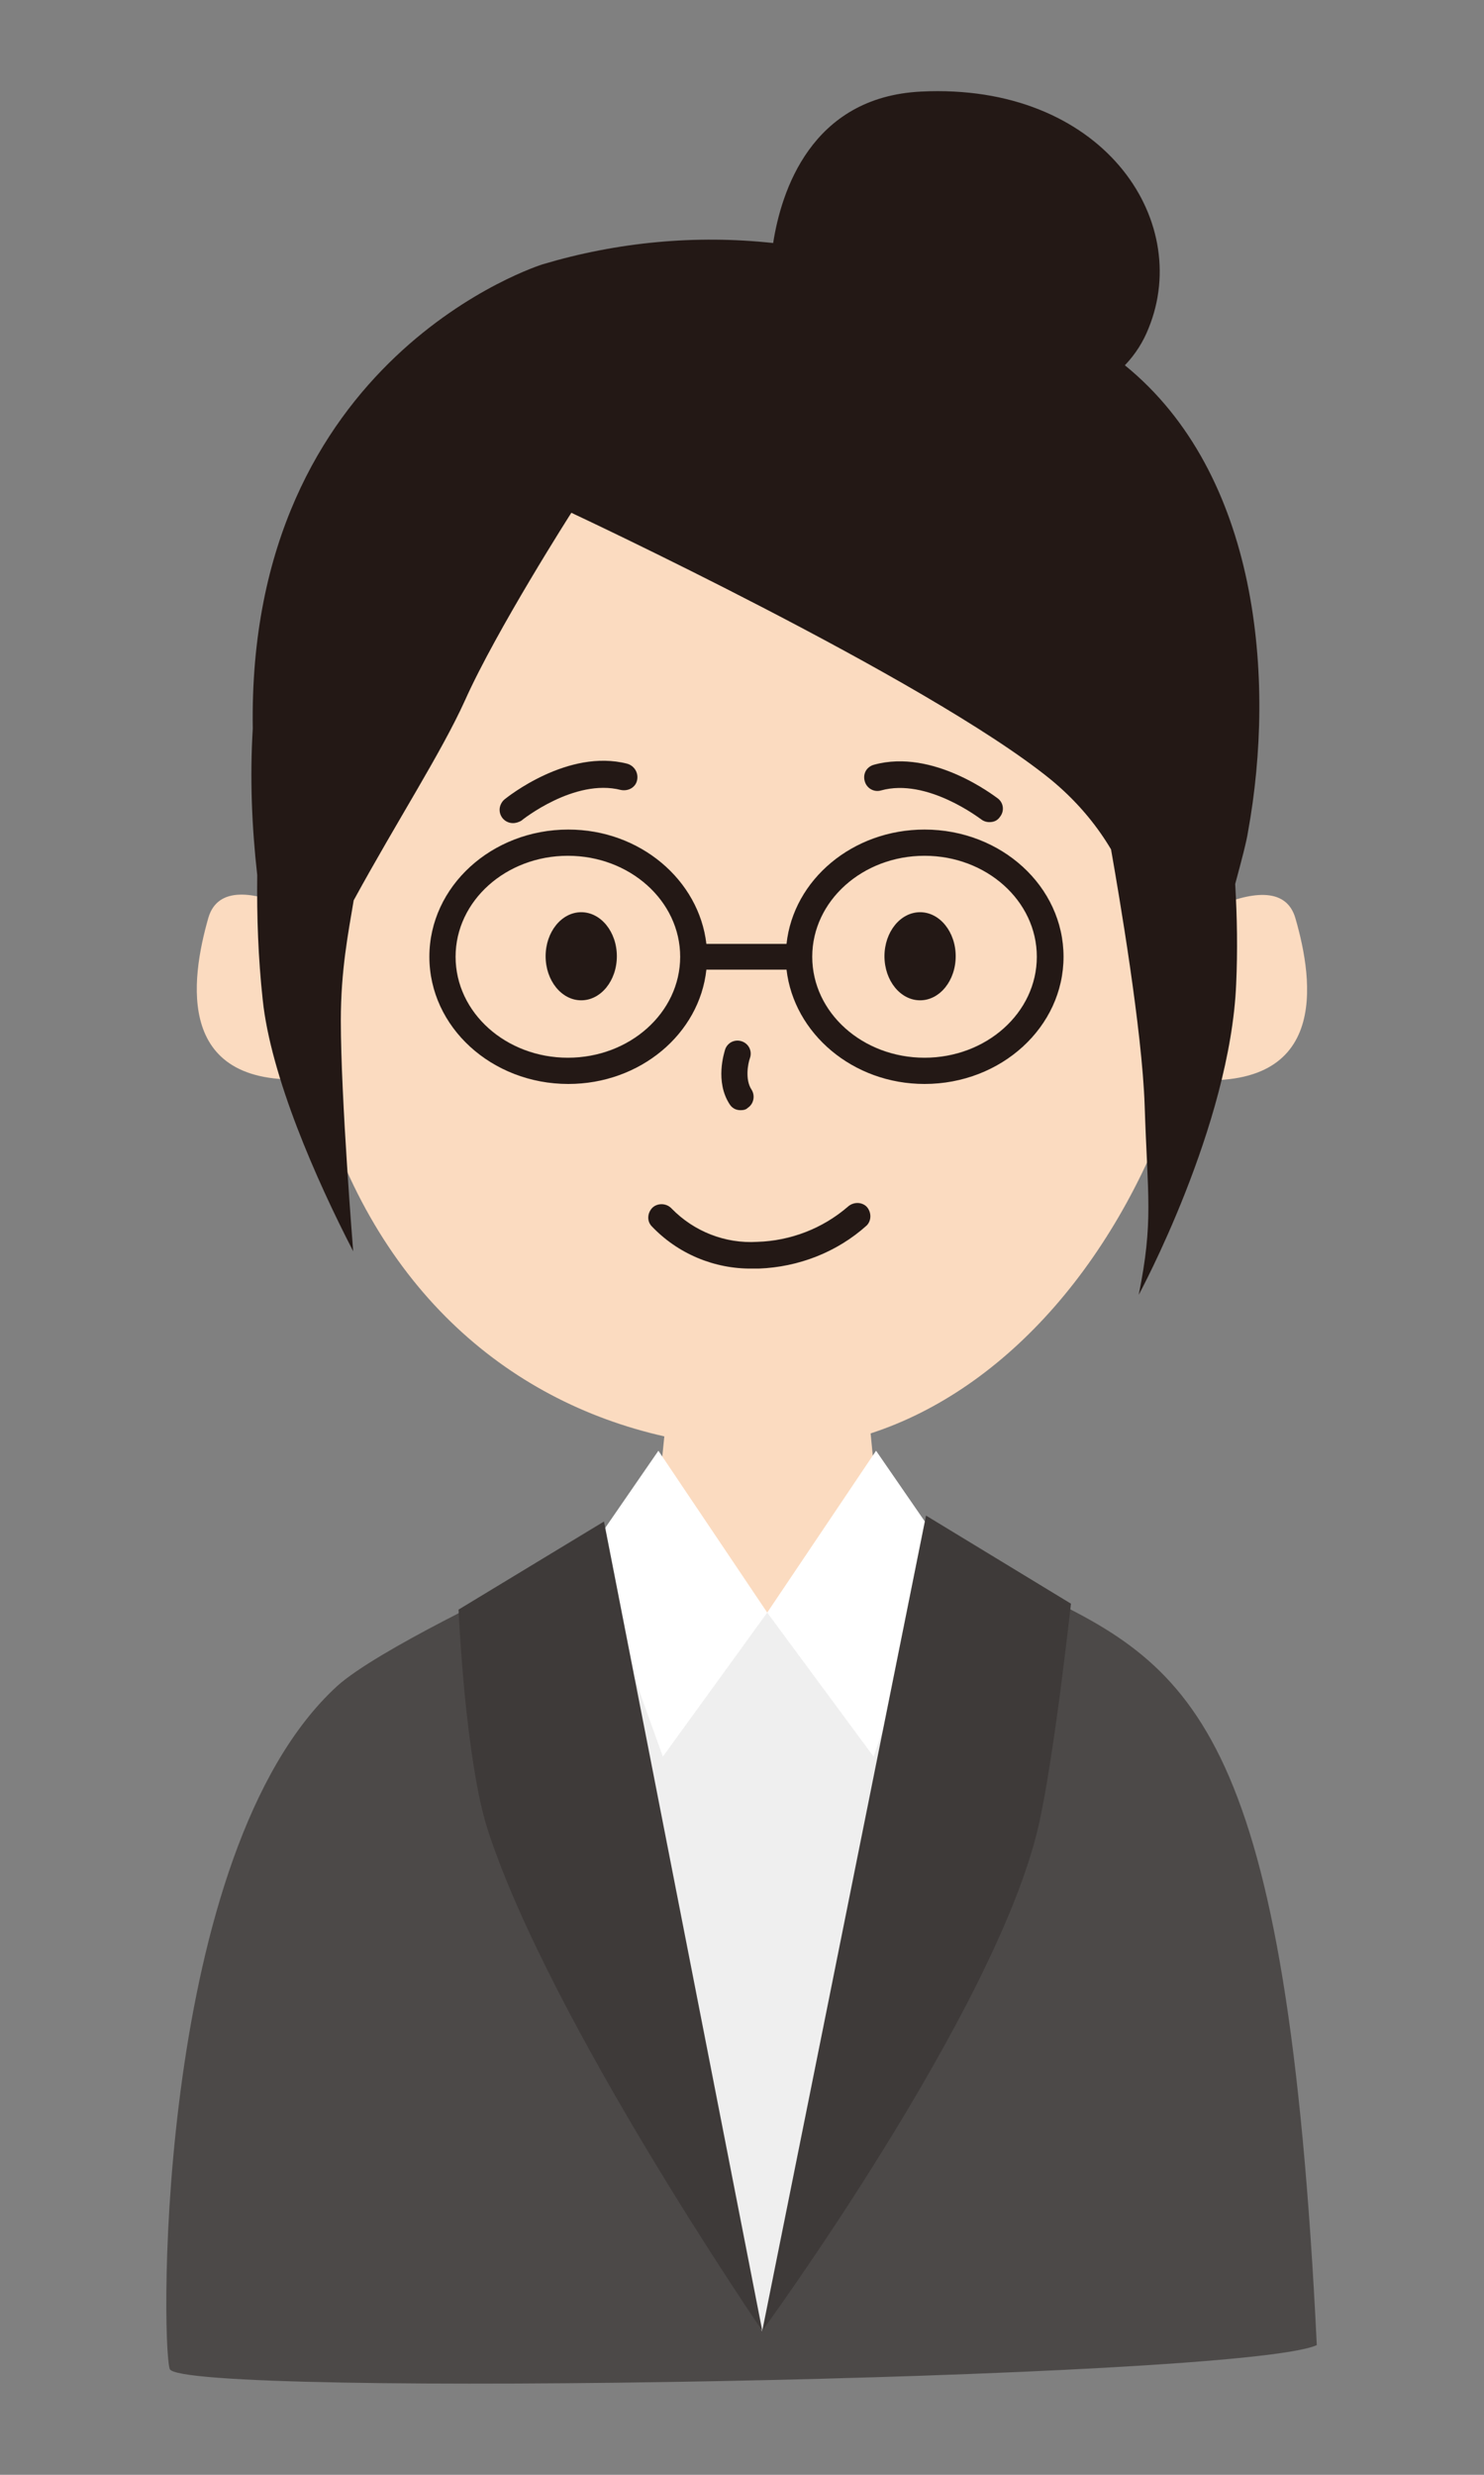
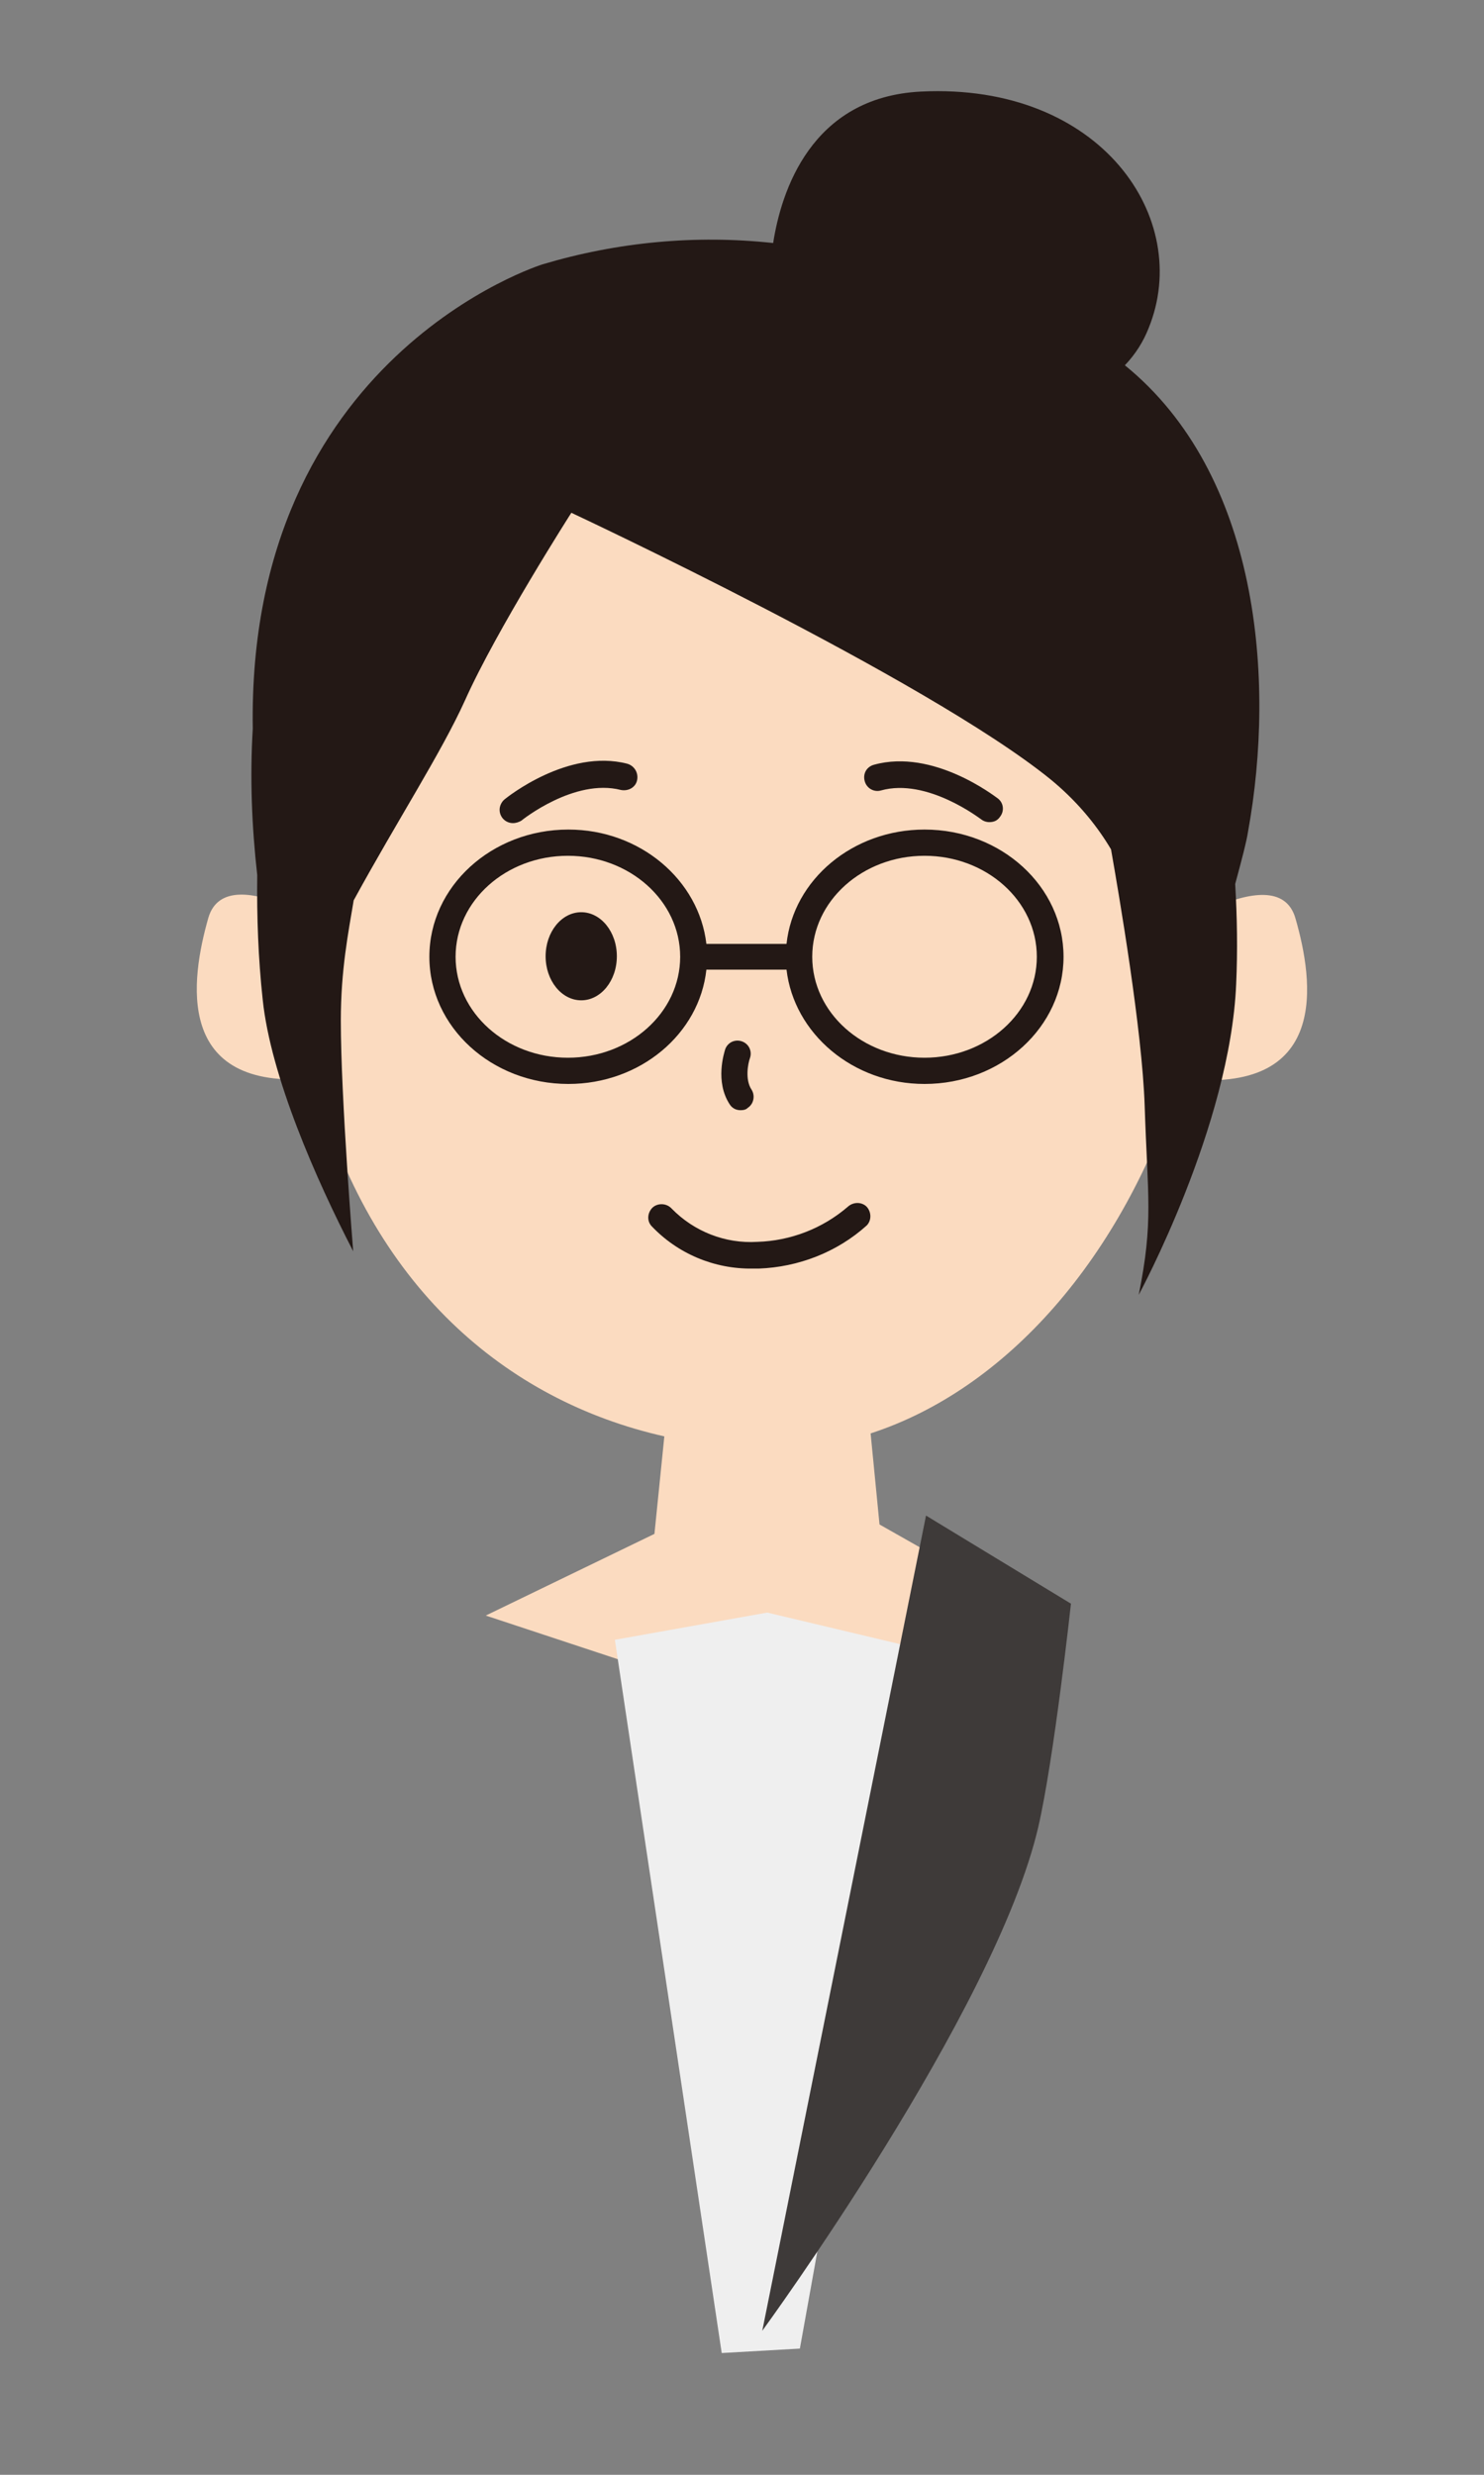
<svg xmlns="http://www.w3.org/2000/svg" version="1.1" id="レイヤー_1" x="0px" y="0px" viewBox="0 0 300 500" style="enable-background:new 0 0 300 500;" xml:space="preserve">
  <rect x="0" y="0" width="300" height="500" fill="#808080" stroke="none" />
  <style type="text/css">
	.st0{fill:#FBDBC0;}
	.st1{fill:#EFEFEF;}
	.st2{fill:#4C4948;}
	.st3{fill:#231815;}
	.st4{fill:#FFFFFF;}
	.st5{fill:#3E3A39;}
</style>
  <title>アセット 3</title>
  <g>
    <g id="レイヤー_1-2">
      <path class="st0" d="M261.9,185.6c-1.9-6.8-9.6-5.2-16.3-2.3c0.8-7.7,1.1-15.4,0.9-23.2c-1.8-77.1-46.6-104-98.6-105.8    C108.5,53,61.9,75.8,58.3,163.7c-0.3,6.8-0.3,13.3,0,19.5c-6.6-2.9-14.3-4.4-16.2,2.3c-3.5,12.3-7,34.9,21.4,32.4    c11.3,41.9,38.8,65.1,70.8,72.3l-2,19.7l-34.1,16.5l56.9,18.8l57.3-17.6L177.8,308l-1.8-18.4c27.4-8.9,50.9-35.4,62.6-72l0,0.3    C269.1,221.4,265.5,198.1,261.9,185.6z" />
      <polygon class="st1" points="124.3,331.3 155.1,325.8 187.1,333.4 161.7,474.5 145.9,475.4   " />
-       <path class="st2" d="M105.2,319.8c0,0-29.1,13.6-37.1,20.9c-36.5,33.5-35.6,131.9-33.8,137.9c1.8,6,216.5,2.2,231.9-4.8    c-6-123.7-24.5-136.9-57.1-152.2c-6-2.8-35.8,99.6-35.8,99.6l-19.3,49.8L124.9,373L105.2,319.8z" />
      <ellipse class="st3" cx="117.5" cy="193.2" rx="7.2" ry="8.9" />
-       <ellipse class="st3" cx="186" cy="193.2" rx="7.2" ry="8.9" />
      <path class="st3" d="M152.1,256.3c-7.7,0.1-15.1-3-20.4-8.6c-1-1.1-0.8-2.8,0.3-3.8c1.1-0.9,2.8-0.8,3.8,0.3    c4.5,4.6,10.8,7.1,17.3,6.7c6.7-0.2,13.2-2.7,18.3-7.1c1.1-1,2.8-1,3.8,0c1,1.1,1,2.8,0,3.8l0,0c-6,5.4-13.8,8.4-21.8,8.7    C152.8,256.3,152.5,256.3,152.1,256.3z" />
      <path class="st3" d="M103.7,166.3c-1.5,0-2.7-1.2-2.7-2.7c0-0.8,0.4-1.6,1-2.1c0.5-0.4,12.8-10.3,24.8-7.2c1.4,0.4,2.3,1.8,2,3.3    s-1.8,2.3-3.3,2c0,0,0,0,0,0c-9.4-2.4-20,6.1-20.1,6.2C104.9,166.1,104.3,166.3,103.7,166.3z" />
      <path class="st3" d="M200,166.1c-0.6,0-1.2-0.2-1.7-0.6c-0.2-0.1-10.9-8.4-20.2-5.8c-1.4,0.4-2.9-0.4-3.3-1.9s0.4-2.9,1.9-3.3    c0,0,0,0,0,0c12-3.3,24.4,6.4,25,6.8c1.2,0.9,1.4,2.6,0.4,3.8C201.6,165.8,200.9,166.1,200,166.1L200,166.1z" />
      <path class="st3" d="M149.7,224.3c-0.9,0-1.7-0.4-2.2-1.2c-3-4.6-1.1-10.4-0.9-11.1c0.5-1.4,2-2.1,3.4-1.6s2.1,2,1.6,3.4l0,0    c-0.4,1.1-1,4.3,0.3,6.3c0.8,1.2,0.5,2.9-0.7,3.7C150.8,224.2,150.3,224.3,149.7,224.3L149.7,224.3z" />
-       <polygon class="st4" points="133.1,293.1 155.1,325.8 134,354.9 119.1,313.4   " />
-       <polygon class="st4" points="177.1,293.1 155.1,325.8 176.6,354.9 191.1,313.4   " />
-       <path class="st5" d="M122.1,307.4l32,163.5c0,0-42.8-62.4-55.4-100.9c-4.7-14.3-6-44.8-6-44.8L122.1,307.4z" />
      <path class="st5" d="M187.2,306.2l-33.1,164.7c0,0,47.1-64.4,55.8-101.8c3.2-13.9,6.6-45.1,6.6-45.1L187.2,306.2z" />
      <path class="st3" d="M227.4,73.8c2.1-2.2,3.7-4.7,4.8-7.5c9-22.1-9.6-49.6-46-47.8c-22.3,1.1-28.3,20.3-29.9,30.6    c-15.7-1.7-31.5-0.2-46.6,4.3c0,0-59.8,18.5-58.6,93.8c-0.6,9.9-0.2,19.8,0.9,29.6c-0.1,8.4,0.2,16.8,1.1,25.1    c1.6,15.5,10.8,36.4,18.3,50.9c0,0-2.5-31-2.5-46.6c0-10.2,1.5-17.7,2.6-24.3c8.8-16.1,17.7-29.8,22.5-40.4    c6.4-14.3,21.5-37.9,21.5-37.9s71.7,33.5,96.8,53.8c4.9,4,9.1,8.8,12.3,14.2c1.6,9.1,6.3,36.5,6.8,51.8    c0.6,18.5,1.8,23.3-1.2,38.2c0,0,18.5-34.1,19.7-62.8c0.3-6.7,0.2-13.5-0.2-20.2c1.3-4.8,2.3-8.6,2.6-10.6    C257.9,137.2,254.5,95.8,227.4,73.8z" />
      <path class="st3" d="M186.9,167.6c-14.5,0-26.5,10.1-27.9,23.1h-16.2c-1.5-12.9-13.4-23.1-27.9-23.1c-15.5,0-28.1,11.5-28.1,25.7    s12.6,25.7,28.1,25.7c14.5,0,26.5-10.1,27.9-23.1H159c1.5,12.9,13.4,23.1,27.9,23.1c15.5,0,28.1-11.5,28.1-25.7    S202.4,167.6,186.9,167.6z M114.8,213.7c-12.5,0-22.7-9.1-22.7-20.4s10.2-20.4,22.7-20.4s22.7,9.1,22.7,20.4    S127.3,213.7,114.8,213.7z M186.9,213.7c-12.5,0-22.7-9.1-22.7-20.4s10.2-20.4,22.7-20.4s22.7,9.1,22.7,20.4    S199.4,213.7,186.9,213.7z" />
    </g>
  </g>
</svg>